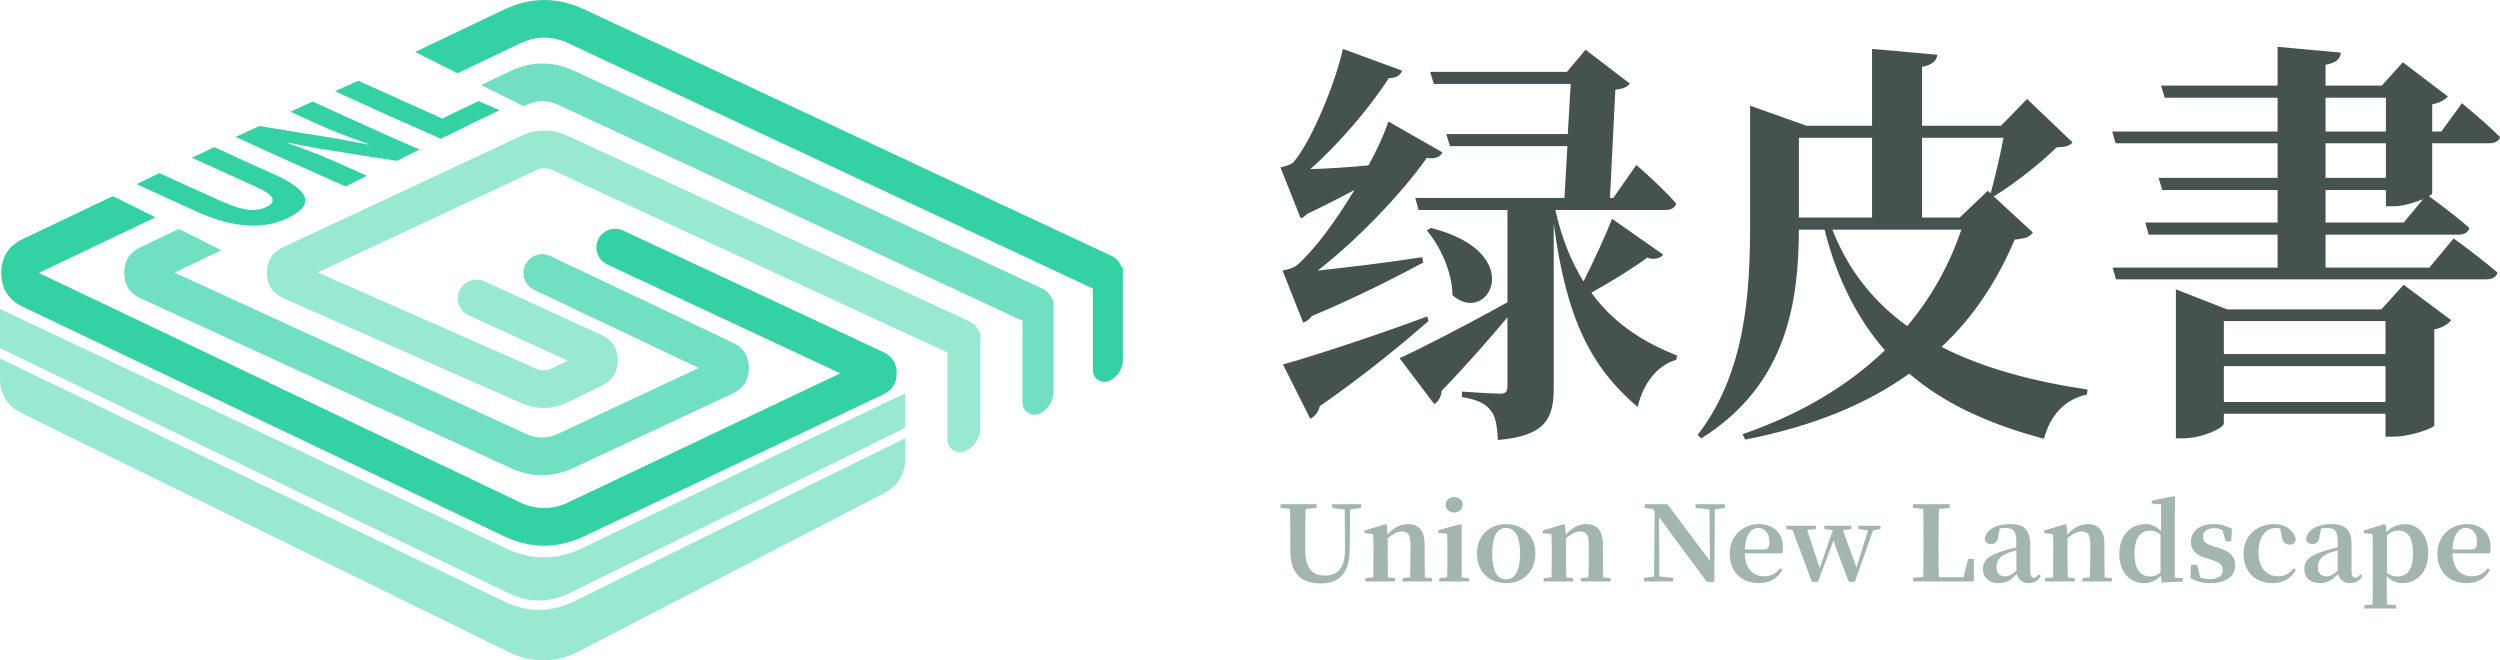
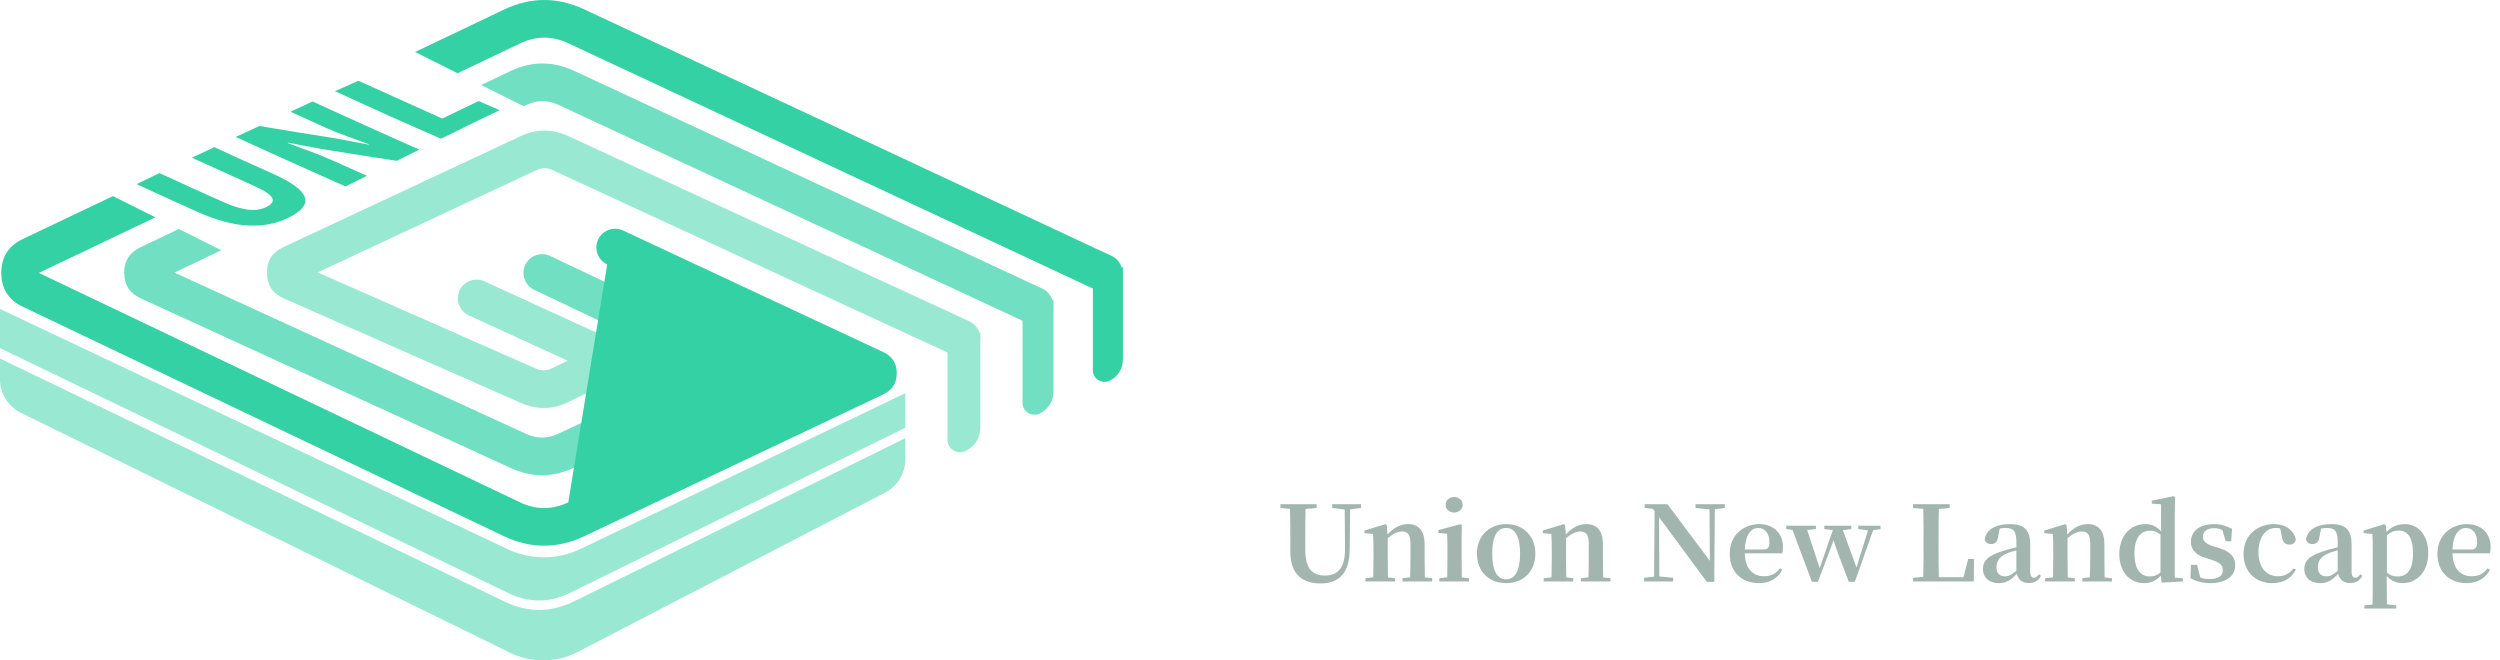
<svg xmlns="http://www.w3.org/2000/svg" fill="none" version="1.1" width="159" height="42" viewBox="0 0 159 42">
  <g>
    <g>
      <g>
        <path d="M69.507,23.546C69.507,24.088,70.07,24.447,70.562,24.217C71.083,23.973,71.416,23.45,71.416,22.874L71.416,16.97L69.507,18.161L69.507,23.546Z" fill="#34D1A5" fill-opacity="1" />
      </g>
      <g>
        <path d="M65.032,25.613C65.032,26.167,65.604,26.535,66.107,26.307C66.651,26.06,67.001,25.518,67.001,24.92L67.001,19.054L65.032,20.245L65.032,25.613Z" fill="#71DFC1" fill-opacity="1" />
      </g>
      <g>
        <path d="M60.259,27.962C60.259,28.537,60.846,28.925,61.375,28.699C61.965,28.447,62.347,27.867,62.347,27.226L62.347,21.138L60.259,22.329L60.259,27.962Z" fill="#99E8D2" fill-opacity="1" />
      </g>
      <g>
        <path d="M1.334,26.258C0.517,25.857,0,25.028,0,24.12L0,22.803L32.078,38.258Q34.307,39.332,36.527,38.238L57.574,27.869L57.574,29.218C57.574,30.107,57.078,30.922,56.288,31.332L36.745,41.464C35.399,42.161,33.801,42.179,32.439,41.512L1.334,26.258ZM57.574,27.205L57.574,25.008L36.914,34.916C35.453,35.616,33.753,35.621,32.288,34.928L0,19.649L0,22.142L32.337,37.722Q34.304,38.669,36.263,37.704L57.574,27.205Z" fill-rule="evenodd" fill="#99E8D2" fill-opacity="1" />
      </g>
      <g>
        <path d="M30.808,17.892L30.808,17.892L38.243,21.297Q39.273,21.769,39.287,22.899Q39.3,24.029,38.283,24.526L36.145,25.568Q34.65,26.297,33.127,25.626L18.042,18.975Q16.988,18.51,16.976,17.361Q16.963,16.211,18.006,15.723L33.112,8.659Q34.621,7.953,36.134,8.652L61.653,20.436C62.075,20.631,62.345,21.053,62.345,21.517C62.345,22.175,61.811,22.708,61.152,22.708C60.979,22.708,60.808,22.67,60.65,22.598L35.132,10.814Q34.628,10.581,34.124,10.816L20.206,17.325L34.092,23.447Q34.599,23.671,35.098,23.428L36.103,22.938L29.813,20.057L29.813,20.057C29.389,19.863,29.117,19.44,29.117,18.975C29.117,18.317,29.652,17.784,30.311,17.784C30.482,17.784,30.652,17.821,30.808,17.892Z" fill-rule="evenodd" fill="#99E8D2" fill-opacity="1" />
      </g>
      <g>
        <path d="M11.372,14.565L8.917,15.734Q7.89,16.224,7.898,17.359Q7.906,18.495,8.94,18.969L32.477,29.765Q34.489,30.688,36.495,29.75L46.6,25.025Q47.627,24.545,47.631,23.413Q47.634,22.281,46.61,21.795L34.998,16.282L34.997,16.281C34.837,16.205,34.662,16.166,34.485,16.166C33.826,16.166,33.291,16.699,33.291,17.357C33.291,17.816,33.556,18.235,33.972,18.432L33.973,18.432L44.443,23.404L35.483,27.594Q34.48,28.063,33.473,27.601L11.094,17.336L14.078,15.915L11.372,14.565ZM33.309,6.755L30.603,5.405L32.447,4.527Q34.478,3.559,36.519,4.508L66.293,18.357C66.714,18.553,66.982,18.974,66.982,19.437C66.982,20.094,66.448,20.628,65.789,20.628C65.615,20.628,65.443,20.59,65.285,20.516L35.511,6.667Q34.491,6.192,33.475,6.676L33.309,6.755Z" fill-rule="evenodd" fill="#71DFC1" fill-opacity="1" />
      </g>
      <g>
-         <path d="M39.63,14.661L39.628,14.66C39.47,14.586,39.297,14.548,39.122,14.548C38.463,14.548,37.929,15.081,37.929,15.739C37.929,16.201,38.197,16.621,38.617,16.817L38.618,16.818L53.442,23.744L36.143,31.948Q34.602,32.679,33.063,31.945L2.47,17.357L9.883,13.822L7.178,12.472L1.441,15.207Q0.083,15.855,0.083,17.357Q0.083,18.858,1.441,19.506L32.034,34.094Q34.6,35.317,37.167,34.099L56.18,25.082Q57.034,24.677,57.031,23.733Q57.028,22.79,56.172,22.39L39.63,14.661ZM26.398,3.307L32.049,0.612Q34.596,-0.602,37.152,0.593L70.701,16.278C71.121,16.474,71.388,16.894,71.388,17.357C71.388,18.014,70.854,18.547,70.195,18.547C70.02,18.547,69.847,18.509,69.689,18.435L36.14,2.749Q34.606,2.032,33.078,2.761L29.103,4.657L26.398,3.307Z" fill-rule="evenodd" fill="#34D1A5" fill-opacity="1" />
+         <path d="M39.63,14.661L39.628,14.66C39.47,14.586,39.297,14.548,39.122,14.548C38.463,14.548,37.929,15.081,37.929,15.739C37.929,16.201,38.197,16.621,38.617,16.817L38.618,16.818L36.143,31.948Q34.602,32.679,33.063,31.945L2.47,17.357L9.883,13.822L7.178,12.472L1.441,15.207Q0.083,15.855,0.083,17.357Q0.083,18.858,1.441,19.506L32.034,34.094Q34.6,35.317,37.167,34.099L56.18,25.082Q57.034,24.677,57.031,23.733Q57.028,22.79,56.172,22.39L39.63,14.661ZM26.398,3.307L32.049,0.612Q34.596,-0.602,37.152,0.593L70.701,16.278C71.121,16.474,71.388,16.894,71.388,17.357C71.388,18.014,70.854,18.547,70.195,18.547C70.02,18.547,69.847,18.509,69.689,18.435L36.14,2.749Q34.606,2.032,33.078,2.761L29.103,4.657L26.398,3.307Z" fill-rule="evenodd" fill="#34D1A5" fill-opacity="1" />
      </g>
      <g transform="matrix(0.999,-0.042,0.042,0.999,-0.234,0.359)">
        <path d="M18.098,14.213C18.893,13.844,19.235,13.435,19.084,12.981C18.941,12.519,18.304,12.01,17.135,11.425Q16.221,10.97,15.306,10.508Q14.392,10.038,13.477,9.576Q12.746,9.877,12.022,10.185Q12.984,10.678,13.955,11.163Q14.917,11.656,15.887,12.141C17.207,12.788,17.31,13.197,16.658,13.505C15.99,13.805,15.171,13.728,13.827,13.05Q12.849,12.557,11.871,12.072Q10.901,11.571,9.923,11.078Q9.175,11.394,8.436,11.718Q9.374,12.195,10.312,12.673Q11.259,13.15,12.197,13.628C12.793,13.928,13.358,14.159,13.899,14.329C14.44,14.498,14.949,14.606,15.442,14.645C16.404,14.737,17.287,14.591,18.098,14.213ZM21.716,12.426Q22.416,12.11,23.1,11.802Q21.97,11.248,20.849,10.685C20.022,10.269,18.972,9.861,18.137,9.507Q18.161,9.499,18.185,9.491Q19.235,9.738,20.277,9.977Q21.469,10.223,22.662,10.462Q23.847,10.693,25.04,10.932Q25.779,10.608,26.503,10.277Q25.668,9.861,24.833,9.453Q24.014,9.037,23.171,8.621Q22.344,8.205,21.509,7.781Q20.666,7.358,19.839,6.934Q19.123,7.227,18.408,7.527Q19.521,8.082,20.634,8.652C21.438,9.052,22.527,9.476,23.314,9.807Q23.298,9.815,23.275,9.823Q22.233,9.584,21.183,9.337Q19.99,9.099,18.797,8.852Q17.597,8.606,16.396,8.351Q15.64,8.667,14.861,8.983Q15.72,9.422,16.587,9.861Q17.446,10.293,18.296,10.724Q19.155,11.155,20.014,11.579Q20.873,12.003,21.716,12.426ZM27.903,9.645Q28.857,9.237,29.803,8.806Q30.75,8.398,31.704,7.989Q31.044,7.666,30.4,7.35Q29.215,7.851,28.038,8.367Q26.734,7.704,25.43,7.057Q24.117,6.403,22.805,5.74Q22.05,6.048,21.294,6.341Q22.121,6.765,22.948,7.181Q23.775,7.604,24.603,8.02Q25.43,8.421,26.257,8.837Q27.084,9.237,27.903,9.645Z" fill="#34D1A5" fill-opacity="1" style="mix-blend-mode:passthrough" />
      </g>
    </g>
    <g>
-       <path d="M82.885,20.525C83.095,20.446,83.279,20.313,83.437,20.101C86.487,18.826,89.116,17.446,90.51,16.703L90.457,16.357C88.038,16.729,85.567,17.021,83.805,17.207C86.356,15.242,89.221,12.216,90.746,10.039C91.272,10.145,91.614,9.959,91.745,9.694L88.301,7.729C88.038,8.526,87.591,9.508,87.039,10.517C85.672,10.65,84.357,10.729,83.332,10.756C85.094,9.216,87.144,6.827,88.327,4.968C88.827,4.968,89.09,4.756,89.169,4.491L85.409,3.11C84.962,5.181,83.411,9.03,82.228,10.358Q81.991,10.517,81.439,10.65L82.727,13.889C82.885,13.835,83.017,13.729,83.148,13.597C84.226,13.092,85.251,12.561,86.145,12.083C84.962,14.048,83.595,15.906,82.491,16.862Q82.254,17.074,81.57,17.207L82.885,20.525ZM90.773,20.127C87.118,21.481,83.227,22.729,81.597,23.18L83.332,26.631C83.621,26.499,83.858,26.18,83.937,25.835C87.171,23.578,89.379,21.694,90.852,20.419L90.773,20.127ZM90.746,14.658C91.614,15.667,92.376,17.366,92.376,18.773C94.638,20.791,97.24,16.065,91.009,14.499L90.746,14.658ZM102.525,13.915C102.183,14.818,101.421,16.49,100.711,17.897C99.949,16.676,99.318,15.163,98.923,13.358L105.917,13.358C106.259,13.358,106.548,13.225,106.6,12.933Q105.706,11.924,104.076,10.49L102.604,12.588L102.394,12.588L102.735,5.712C103.261,5.632,103.472,5.553,103.656,5.314L100.842,3.163L99.659,4.57L90.957,4.57L91.193,5.34L99.896,5.34L99.712,8.526L91.982,8.526L92.219,9.296L99.686,9.296L99.502,12.588L90.01,12.588L90.221,13.358L95.873,13.358L95.873,19.225C93.007,20.817,90.194,22.251,89.011,22.782L91.22,25.702C91.483,25.543,91.667,25.224,91.693,24.853C93.481,22.994,94.848,21.402,95.873,20.18L95.873,24.587C95.873,24.879,95.794,25.039,95.4,25.039Q94.953,25.039,92.981,24.906L92.981,25.251C94.085,25.437,94.532,25.729,94.822,26.127C95.137,26.499,95.216,27.136,95.269,27.985C98.371,27.72,98.818,26.552,98.818,24.64L98.818,14.234C99.633,20.366,101.211,23.366,104.155,25.888C104.497,24.401,105.391,23.233,106.6,22.888L106.679,22.623C104.681,21.826,102.709,20.685,101.211,18.614C102.551,17.871,103.997,16.968,104.76,16.384C105.259,16.57,105.628,16.384,105.785,16.198L102.525,13.915ZM124.742,14.605C123.979,16.862,122.822,18.933,121.298,20.738C119.22,19.251,117.564,17.234,116.539,14.605L124.742,14.605ZM119.063,8.765L119.063,13.835L114.409,13.835L114.409,8.765L119.063,8.765ZM127.424,8.765C127.213,9.88,126.871,11.313,126.608,12.296L126.424,12.136L124.637,13.835L122.244,13.835L122.244,8.765L127.424,8.765ZM126.766,12.455L126.819,12.481C128.081,11.712,129.816,10.358,130.789,9.375C131.341,9.349,131.604,9.296,131.814,9.057L128.922,6.296L127.266,7.995L122.244,7.995L122.244,4.252C122.928,4.119,123.164,3.853,123.217,3.482L119.063,3.11L119.063,7.995L114.882,7.995L111.307,6.721L111.307,14.207C111.307,18.773,110.991,23.738,107.968,27.667L108.204,27.879C113.778,24.401,114.383,18.959,114.409,14.605L116.039,14.605C116.854,17.818,118.169,20.313,119.878,22.278C117.538,24.534,114.514,26.339,110.833,27.614L110.991,27.959C115.329,27.109,118.721,25.702,121.429,23.764C123.716,25.729,126.608,27.003,130,27.906C130.394,26.392,131.341,25.384,132.734,25.092L132.761,24.773C129.369,24.269,126.188,23.446,123.48,22.065C125.53,20.154,127.029,17.844,128.133,15.242C128.817,15.163,129.08,15.083,129.29,14.791L126.766,12.455ZM141.437,25.569L141.437,23.286L151.717,23.286L151.717,25.569L141.437,25.569ZM151.717,20.419L151.717,22.517L141.437,22.517L141.437,20.419L151.717,20.419ZM151.454,19.676L141.647,19.676L138.387,18.402L138.387,27.879L138.834,27.879C140.07,27.879,141.437,27.215,141.437,26.923L141.437,26.313L151.717,26.313L151.717,27.773L152.243,27.773C153.242,27.773,154.793,27.242,154.82,27.056L154.82,20.95C155.372,20.844,155.714,20.579,155.898,20.366L152.874,18.11L151.454,19.676ZM152.874,14.154L147.905,14.154L147.905,12.083L151.743,12.083L151.743,13.119L152.243,13.119C152.821,13.119,153.584,12.88,154.11,12.667L152.874,14.154ZM147.905,9.11L151.743,9.11L151.743,11.313L147.905,11.313L147.905,9.11ZM147.905,6.216L151.743,6.216L151.743,8.367L147.905,8.367L147.905,6.216ZM154.688,9.11L158.316,9.11C158.685,9.11,158.947,8.977,159,8.712Q158.106,7.836,156.581,6.561L155.267,8.367L154.688,8.367L154.688,6.641C155.188,6.535,155.53,6.322,155.687,6.137L152.821,3.96L151.481,5.446L147.905,5.446L147.905,4.119C148.615,3.986,148.825,3.747,148.878,3.349L144.855,2.977L144.855,5.446L137.441,5.446L137.677,6.216L144.855,6.216L144.855,8.367L134.338,8.367L134.549,9.11L144.855,9.11L144.855,11.313L137.283,11.313L137.52,12.083L144.855,12.083L144.855,14.154L136.442,14.154L136.652,14.924L144.855,14.924L144.855,17.021L134.365,17.021L134.575,17.764L158.132,17.764C158.5,17.764,158.763,17.632,158.842,17.34Q157.764,16.411,156.055,15.163L154.504,17.021L147.905,17.021L147.905,14.924L156.371,14.924C156.713,14.924,156.976,14.791,157.054,14.499C156.213,13.756,154.898,12.773,154.478,12.481C154.609,12.402,154.688,12.349,154.688,12.296L154.688,9.11Z" fill="#46524F" fill-opacity="1" />
-     </g>
+       </g>
    <g>
      <path d="M86.562,32.068L84.726,32.068L84.726,32.306L85.524,32.405L85.544,34.882C85.551,36.114,85.097,36.604,84.258,36.604C83.468,36.604,83.014,36.167,83.014,34.948L83.014,34.332C83.014,33.677,83.014,33.015,83.034,32.372L83.736,32.306L83.736,32.068L81.439,32.068L81.439,32.306L82.044,32.366C82.065,33.021,82.065,33.683,82.065,34.332L82.065,35.067C82.065,36.551,82.849,37.107,83.997,37.107C85.152,37.107,85.833,36.451,85.84,34.955L85.868,32.399L86.562,32.306L86.562,32.068ZM90.619,36.723C90.613,36.346,90.606,35.803,90.606,35.425L90.606,34.617C90.606,33.73,90.2,33.333,89.554,33.333C89.107,33.333,88.68,33.518,88.247,34.001L88.199,33.399L88.103,33.339L86.782,33.743L86.782,33.909L87.326,33.962C87.346,34.279,87.353,34.518,87.353,34.948L87.353,35.425C87.353,35.789,87.346,36.339,87.339,36.716L86.837,36.776L86.837,36.981L88.721,36.981L88.721,36.776L88.274,36.723C88.268,36.346,88.261,35.789,88.261,35.425L88.261,34.233C88.598,33.935,88.907,33.803,89.162,33.803C89.533,33.803,89.705,34.001,89.705,34.577L89.705,35.425C89.705,35.803,89.698,36.346,89.684,36.716L89.203,36.776L89.203,36.981L91.087,36.981L91.087,36.776L90.619,36.723ZM92.483,32.597C92.779,32.597,93.026,32.392,93.026,32.107C93.026,31.809,92.779,31.611,92.483,31.611C92.187,31.611,91.94,31.809,91.94,32.107C91.94,32.392,92.187,32.597,92.483,32.597ZM92.971,36.723C92.964,36.346,92.958,35.789,92.958,35.425L92.958,34.432L92.971,33.399L92.875,33.339L91.479,33.717L91.479,33.895L92.036,33.948C92.05,34.279,92.057,34.531,92.057,34.955L92.057,35.425C92.057,35.789,92.05,36.339,92.043,36.716L91.541,36.776L91.541,36.981L93.432,36.981L93.432,36.776L92.971,36.723ZM95.791,37.087C96.843,37.087,97.647,36.392,97.647,35.2C97.647,34.008,96.788,33.333,95.791,33.333C94.787,33.333,93.934,34.015,93.934,35.2C93.934,36.385,94.725,37.087,95.791,37.087ZM95.791,36.842C95.22,36.842,94.904,36.306,94.904,35.207C94.904,34.114,95.22,33.578,95.791,33.578C96.348,33.578,96.678,34.114,96.678,35.207C96.678,36.306,96.348,36.842,95.791,36.842ZM101.959,36.723C101.952,36.346,101.945,35.803,101.945,35.425L101.945,34.617C101.945,33.73,101.54,33.333,100.893,33.333C100.446,33.333,100.02,33.518,99.587,34.001L99.539,33.399L99.442,33.339L98.122,33.743L98.122,33.909L98.665,33.962C98.686,34.279,98.693,34.518,98.693,34.948L98.693,35.425C98.693,35.789,98.686,36.339,98.679,36.716L98.177,36.776L98.177,36.981L100.061,36.981L100.061,36.776L99.614,36.723C99.607,36.346,99.6,35.789,99.6,35.425L99.6,34.233C99.937,33.935,100.247,33.803,100.501,33.803C100.873,33.803,101.045,34.001,101.045,34.577L101.045,35.425C101.045,35.803,101.038,36.346,101.024,36.716L100.543,36.776L100.543,36.981L102.427,36.981L102.427,36.776L101.959,36.723ZM109.696,32.068L107.839,32.068L107.839,32.306L108.726,32.399L108.747,35.67L106.051,32.068L104.6,32.068L104.6,32.306L105.123,32.366L105.233,32.505L105.198,36.67L104.559,36.749L104.559,36.981L106.415,36.981L106.415,36.749L105.535,36.663L105.514,32.889L108.554,37.008L109.028,37.008L109.063,32.392L109.696,32.306L109.696,32.068ZM110.968,34.948C111.009,33.981,111.387,33.578,111.82,33.578C112.24,33.578,112.536,33.922,112.536,34.458C112.536,34.796,112.46,34.948,112.144,34.948L110.968,34.948ZM113.347,35.193C113.381,35.081,113.395,34.955,113.395,34.783C113.395,33.948,112.824,33.333,111.882,33.333C110.92,33.333,110.012,34.015,110.012,35.207C110.012,36.412,110.796,37.087,111.875,37.087C112.556,37.087,113.079,36.776,113.354,36.233L113.216,36.14C112.976,36.451,112.68,36.65,112.185,36.65C111.518,36.65,110.995,36.206,110.968,35.193L113.347,35.193ZM119.598,33.438L118.188,33.438L118.188,33.65L118.807,33.73L118.071,36.094L117.205,33.717L117.741,33.65L117.741,33.438L116.029,33.438L116.029,33.65L116.572,33.71L115.733,36.134L114.936,33.703L115.493,33.65L115.493,33.438L113.608,33.438L113.608,33.65L114,33.697L115.238,37.001L115.623,37.001L116.614,34.366C116.779,34.895,117.026,35.558,117.583,37.001L117.968,37.001L119.13,33.723L119.598,33.65L119.598,33.438ZM125.175,35.551L124.879,36.71L123.311,36.71C123.291,36.041,123.291,35.372,123.291,34.756L123.291,34.313C123.291,33.69,123.291,33.028,123.311,32.372L123.999,32.306L123.999,32.068L121.668,32.068L121.668,32.306L122.321,32.366C122.335,33.035,122.335,33.703,122.335,34.366L122.335,34.809C122.335,35.379,122.335,36.034,122.321,36.69L121.675,36.749L121.668,36.981L125.533,36.981L125.546,35.551L125.175,35.551ZM128.242,36.306C127.926,36.557,127.754,36.657,127.527,36.657C127.197,36.657,126.977,36.471,126.977,36.081C126.977,35.67,127.183,35.365,127.726,35.16C127.843,35.114,128.036,35.061,128.242,35.001L128.242,36.306ZM129.679,36.524C129.556,36.683,129.473,36.743,129.37,36.743C129.219,36.743,129.122,36.644,129.122,36.346L129.122,34.637C129.122,33.71,128.744,33.333,127.843,33.333C126.887,33.333,126.317,33.703,126.227,34.299C126.268,34.498,126.413,34.604,126.64,34.604C126.874,34.604,127.059,34.458,127.087,34.094L127.183,33.617C127.307,33.591,127.424,33.578,127.541,33.578C128.056,33.578,128.242,33.77,128.242,34.472L128.242,34.809C127.974,34.869,127.699,34.942,127.493,35.008C126.433,35.326,126.117,35.65,126.117,36.2C126.117,36.756,126.537,37.087,127.114,37.087C127.623,37.087,127.891,36.882,128.27,36.498C128.359,36.855,128.6,37.081,129.019,37.081C129.384,37.081,129.624,36.955,129.803,36.624L129.679,36.524ZM133.853,36.723C133.847,36.346,133.84,35.803,133.84,35.425L133.84,34.617C133.84,33.73,133.434,33.333,132.788,33.333C132.341,33.333,131.914,33.518,131.481,34.001L131.433,33.399L131.337,33.339L130.016,33.743L130.016,33.909L130.56,33.962C130.58,34.279,130.587,34.518,130.587,34.948L130.587,35.425C130.587,35.789,130.58,36.339,130.573,36.716L130.071,36.776L130.071,36.981L131.956,36.981L131.956,36.776L131.509,36.723C131.502,36.346,131.495,35.789,131.495,35.425L131.495,34.233C131.832,33.935,132.141,33.803,132.396,33.803C132.767,33.803,132.939,34.001,132.939,34.577L132.939,35.425C132.939,35.803,132.932,36.346,132.918,36.716L132.437,36.776L132.437,36.981L134.321,36.981L134.321,36.776L133.853,36.723ZM137.409,36.399C137.196,36.591,136.989,36.663,136.742,36.663C136.171,36.663,135.751,36.259,135.751,35.207C135.751,34.121,136.212,33.75,136.755,33.75C136.969,33.75,137.182,33.816,137.409,34.001L137.409,36.399ZM138.316,36.736L138.316,32.664L138.337,31.617L138.241,31.558L136.852,31.843L136.852,32.028L137.443,32.074L137.443,33.796C137.161,33.472,136.831,33.333,136.453,33.333C135.511,33.333,134.789,34.048,134.789,35.246C134.789,36.385,135.463,37.087,136.363,37.087C136.804,37.087,137.154,36.915,137.429,36.61L137.478,37.054L138.832,36.981L138.832,36.776L138.316,36.736ZM140.785,34.75C140.256,34.584,140.104,34.405,140.104,34.127C140.104,33.803,140.366,33.591,140.82,33.591C141.019,33.591,141.177,33.631,141.342,33.71L141.555,34.425L141.906,34.425L141.954,33.631C141.576,33.438,141.239,33.333,140.799,33.333C139.857,33.333,139.341,33.823,139.341,34.458C139.341,34.995,139.706,35.313,140.297,35.491L140.675,35.61C141.212,35.783,141.37,35.968,141.37,36.259C141.37,36.624,141.081,36.829,140.531,36.829C140.304,36.829,140.111,36.796,139.933,36.723L139.74,35.922L139.341,35.922L139.314,36.783C139.706,36.981,140.091,37.087,140.586,37.087C141.597,37.087,142.161,36.624,142.161,35.948C142.161,35.438,141.865,35.087,141.143,34.856L140.785,34.75ZM145.124,34.127C145.166,34.498,145.358,34.637,145.62,34.637C145.826,34.637,145.957,34.538,146.018,34.326C145.915,33.756,145.372,33.333,144.643,33.333C143.584,33.333,142.69,34.021,142.69,35.22C142.69,36.399,143.481,37.087,144.519,37.087C145.241,37.087,145.736,36.776,146.018,36.226L145.874,36.153C145.626,36.471,145.296,36.65,144.884,36.65C144.141,36.65,143.639,36.094,143.639,35.134C143.639,34.147,144.1,33.578,144.753,33.578C144.842,33.578,144.932,33.584,145.021,33.611L145.124,34.127ZM148.68,36.306C148.363,36.557,148.191,36.657,147.965,36.657C147.634,36.657,147.414,36.471,147.414,36.081C147.414,35.67,147.621,35.365,148.164,35.16C148.281,35.114,148.473,35.061,148.68,35.001L148.68,36.306ZM150.117,36.524C149.993,36.683,149.911,36.743,149.807,36.743C149.656,36.743,149.56,36.644,149.56,36.346L149.56,34.637C149.56,33.71,149.182,33.333,148.281,33.333C147.325,33.333,146.754,33.703,146.665,34.299C146.706,34.498,146.851,34.604,147.077,34.604C147.311,34.604,147.497,34.458,147.524,34.094L147.621,33.617C147.744,33.591,147.861,33.578,147.978,33.578C148.494,33.578,148.68,33.77,148.68,34.472L148.68,34.809C148.412,34.869,148.136,34.942,147.93,35.008C146.871,35.326,146.555,35.65,146.555,36.2C146.555,36.756,146.974,37.087,147.552,37.087C148.061,37.087,148.329,36.882,148.707,36.498C148.797,36.855,149.037,37.081,149.457,37.081C149.821,37.081,150.062,36.955,150.241,36.624L150.117,36.524ZM151.809,34.048C152.097,33.796,152.324,33.743,152.544,33.743C153.115,33.743,153.466,34.16,153.466,35.207C153.466,36.286,153.06,36.663,152.496,36.663C152.235,36.663,152.022,36.604,151.809,36.418L151.809,34.048ZM151.733,33.405L151.637,33.339L150.33,33.743L150.33,33.909L150.887,33.962C150.901,34.279,150.908,34.524,150.908,34.955L150.908,37.087C150.908,37.491,150.901,37.968,150.894,38.445L150.371,38.504L150.371,38.703L152.4,38.703L152.4,38.504L151.809,38.438C151.802,37.961,151.795,37.485,151.795,37.087L151.795,36.63C152.097,36.968,152.448,37.087,152.806,37.087C153.713,37.087,154.436,36.359,154.436,35.187C154.436,34.015,153.782,33.333,152.95,33.333C152.524,33.333,152.111,33.485,151.781,33.842L151.733,33.405ZM155.976,34.948C156.017,33.981,156.395,33.578,156.829,33.578C157.248,33.578,157.544,33.922,157.544,34.458C157.544,34.796,157.468,34.948,157.152,34.948L155.976,34.948ZM158.355,35.193C158.39,35.081,158.403,34.955,158.403,34.783C158.403,33.948,157.833,33.333,156.891,33.333C155.928,33.333,155.02,34.015,155.02,35.207C155.02,36.412,155.804,37.087,156.884,37.087C157.564,37.087,158.087,36.776,158.362,36.233L158.225,36.14C157.984,36.451,157.688,36.65,157.193,36.65C156.526,36.65,156.003,36.206,155.976,35.193L158.355,35.193Z" fill="#A2B5AF" fill-opacity="1" />
    </g>
  </g>
</svg>